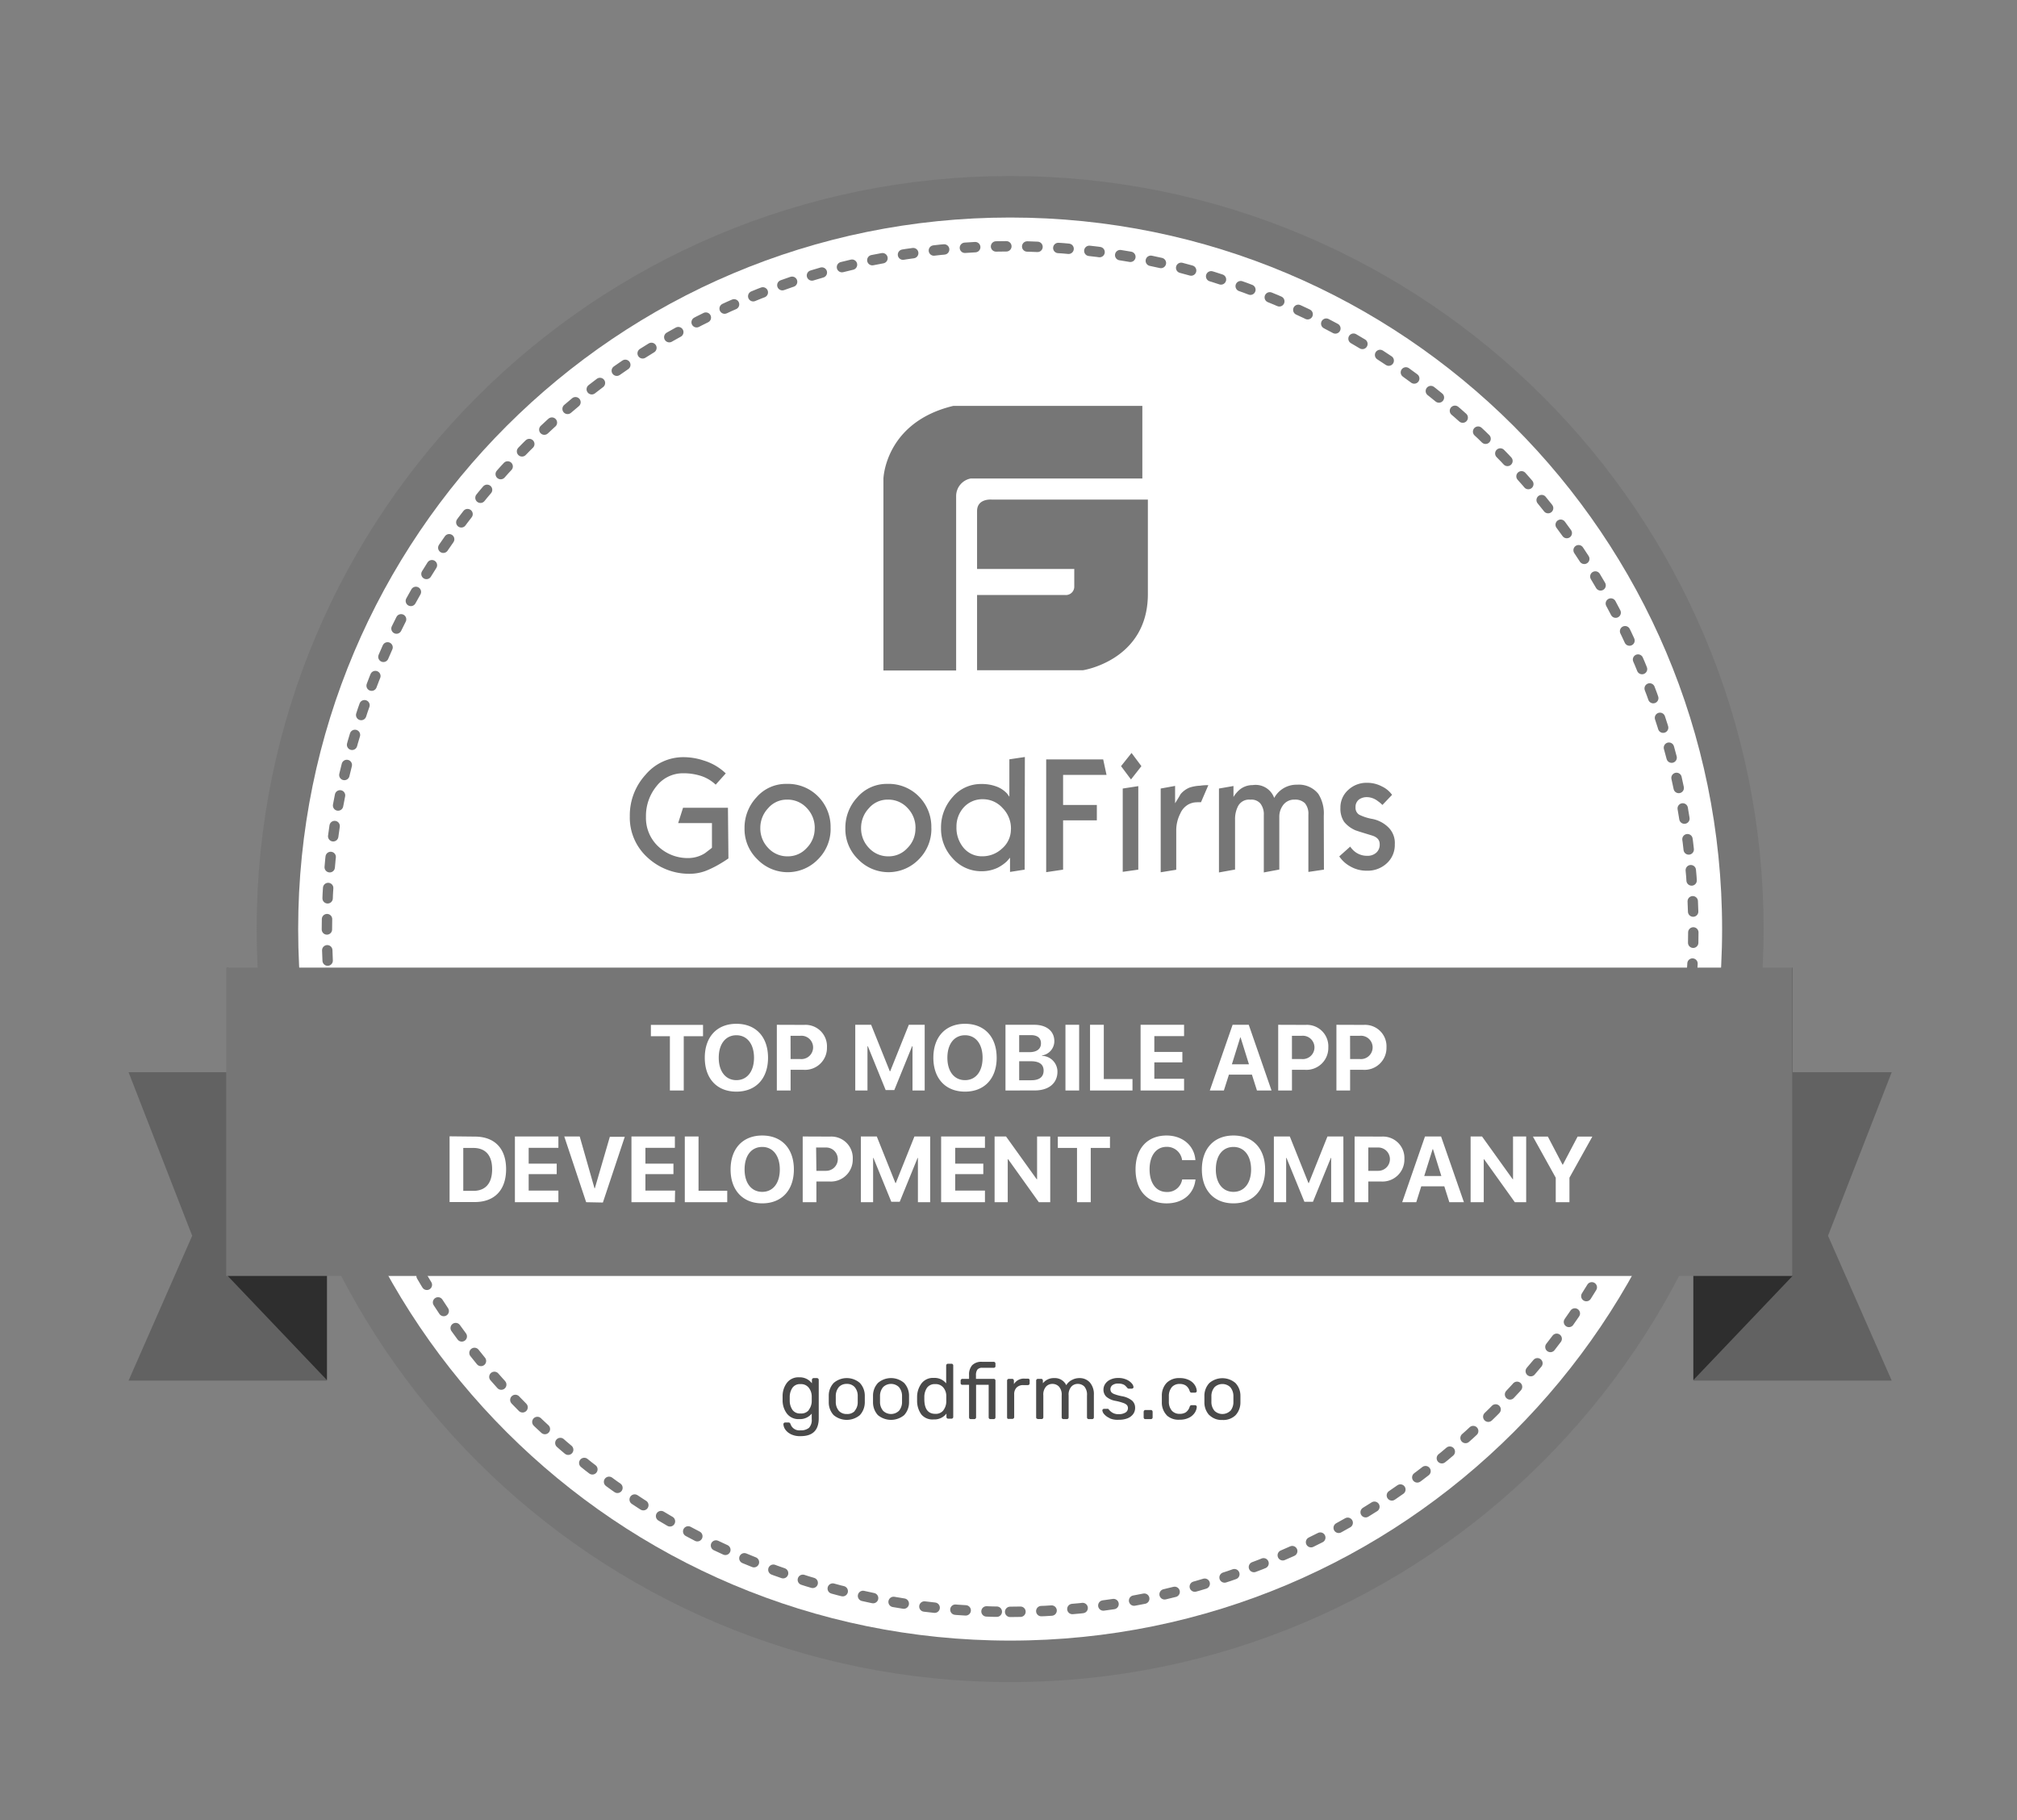
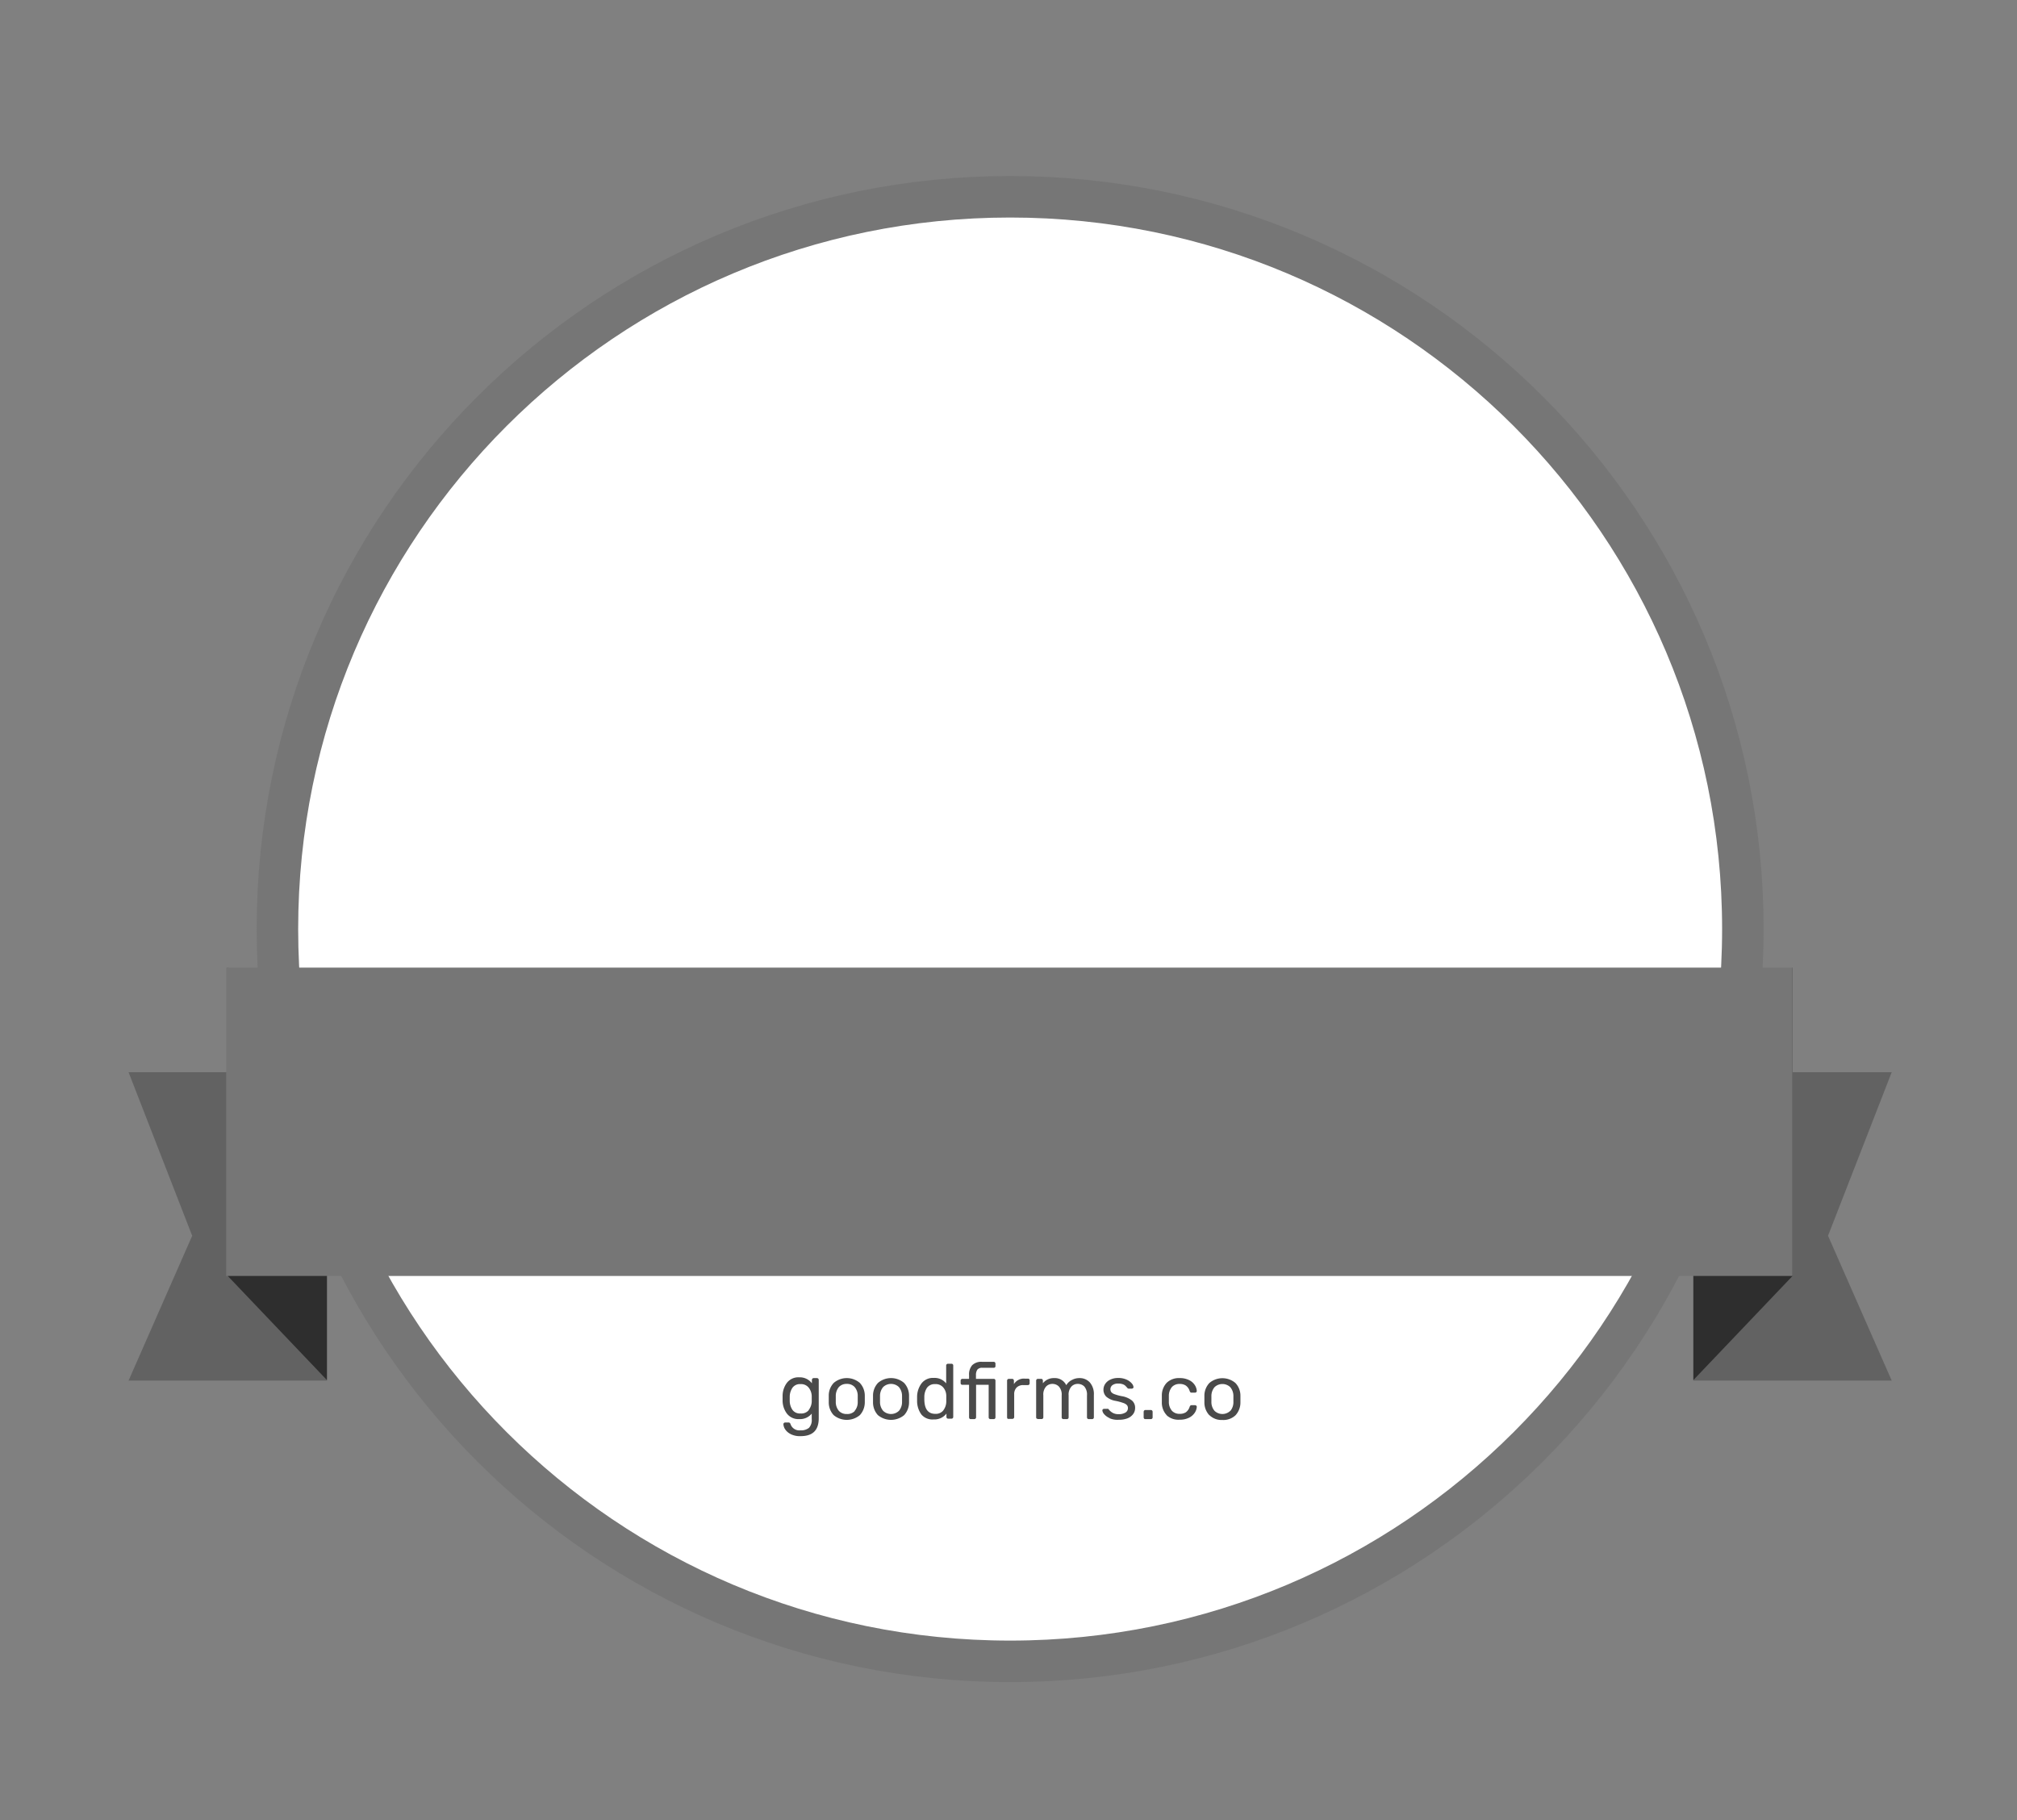
<svg xmlns="http://www.w3.org/2000/svg" width="123" height="111" fill="none">
  <rect width="100%" height="100%" fill="#808080" stroke="none" />
  <path d="M61.6 101.32c24.678 0 44.683-19.995 44.683-44.66C106.283 31.995 86.278 12 61.6 12S16.917 31.995 16.917 56.66c0 24.665 20.005 44.66 44.683 44.66z" fill="#fff" stroke="#767676" stroke-width="2.532" stroke-miterlimit="10" />
-   <path d="M61.6 98.301c23.01 0 41.664-18.643 41.664-41.64 0-22.999-18.653-41.642-41.664-41.642-23.01 0-41.665 18.643-41.665 41.641 0 22.998 18.654 41.641 41.665 41.641z" stroke="#767676" stroke-width=".634" stroke-miterlimit="10" stroke-linecap="round" stroke-dasharray="0.63 1.27 0.63 1.27 0.63 1.27" />
-   <path d="M85.057 51.494a1.51 1.51 0 0 1-.487 1.155c-.334.307-.776.47-1.23.451a1.95 1.95 0 0 1-1.001-.264 1.9 1.9 0 0 1-.668-.608l.668-.597c.04.062.086.12.137.173a1.186 1.186 0 0 0 .888.388.791.791 0 0 0 .564-.19.647.647 0 0 0 .207-.525c0-.257-.163-.434-.487-.528-.645-.197-1.002-.307-1.039-.334a1.791 1.791 0 0 1-.644-.497 1.443 1.443 0 0 1-.224-.849 1.425 1.425 0 0 1 .478-1.095 1.626 1.626 0 0 1 1.138-.434c.323-.003.641.075.925.227.243.115.452.29.608.508l-.588.617a1.832 1.832 0 0 0-.277-.233 1.111 1.111 0 0 0-.648-.244.818.818 0 0 0-.487.133.562.562 0 0 0-.227.481.495.495 0 0 0 .22.455c.258.127.534.216.818.263.373.075.714.259.982.528a1.334 1.334 0 0 1 .374 1.019zm-4.321 1.542-.949.14v-3.489a1.002 1.002 0 0 0-.21-.701.845.845 0 0 0-.631-.22.835.835 0 0 0-.755.417 1.17 1.17 0 0 0-.177.598v3.249l-.945.177V49.71a1.062 1.062 0 0 0-.207-.704.707.707 0 0 0-.564-.24h-.09a.752.752 0 0 0-.722.423 1.72 1.72 0 0 0-.17.812v3.029l-.982.177V48.09l.885-.154v.668c.08-.132.177-.254.287-.364a1.237 1.237 0 0 1 .885-.36 1.205 1.205 0 0 1 1.312.784 1.547 1.547 0 0 1 1.396-.808 1.515 1.515 0 0 1 1.293.558c.25.398.367.866.334 1.335l.01 3.286zm-7.05-5.15-.448 1.04a1.275 1.275 0 0 0-.177 0c-.091 0-.183.006-.273.02a1.219 1.219 0 0 0-.298.103c-.23.124-.412.323-.514.565-.165.323-.25.682-.247 1.045v2.384l-.948.154V48.09l.878-.16v1.061c.11-.183.23-.367.334-.557.15-.181.345-.322.564-.408.205-.064.417-.101.631-.11.165-.025.331-.035.498-.03zm-4.271 5.15-.949.134v-5.08l.949-.146v5.092zm.19-6.311-.635.811-.607-.811.64-.805.602.805zm-2.127.534h-2.649v1.834h2.058v.938h-2.058v3.005l-1.031.154v-6.876h3.476l.204.945zm-5.828 3.313a1.766 1.766 0 0 0-.514-1.296 1.597 1.597 0 0 0-1.179-.534 1.532 1.532 0 0 0-1.196.508 1.733 1.733 0 0 0-.434 1.178c-.017.47.141.93.444 1.29a1.447 1.447 0 0 0 1.133.504 1.74 1.74 0 0 0 1.198-.468 1.534 1.534 0 0 0 .545-1.182h.003zm.835 2.464-.892.14v-.87l-.19.22c-.168.157-.358.29-.564.394a2.248 2.248 0 0 1-.969.213 2.317 2.317 0 0 1-1.767-.778 2.632 2.632 0 0 1-.718-1.85c-.013-.7.242-1.38.712-1.9a2.258 2.258 0 0 1 1.746-.791c.354-.008.706.059 1.032.197.198.09.377.218.528.373.05.067.1.14.15.204v-2.28l.945-.141-.013 6.87zm-6.656-2.514a1.72 1.72 0 0 0-.487-1.246 1.584 1.584 0 0 0-1.206-.51 1.496 1.496 0 0 0-1.152.527 1.74 1.74 0 0 0-.474 1.206c-.007.452.166.89.48 1.215a1.587 1.587 0 0 0 1.196.511 1.536 1.536 0 0 0 1.149-.504 1.644 1.644 0 0 0 .49-1.2h.004zm.969 0a2.616 2.616 0 0 1-.762 1.88 2.574 2.574 0 0 1-3.71 0 2.566 2.566 0 0 1-.775-1.89 2.718 2.718 0 0 1 .742-1.9 2.362 2.362 0 0 1 1.813-.805 2.575 2.575 0 0 1 1.937.775 2.623 2.623 0 0 1 .751 1.923l.004.017zm-7.114 0a1.733 1.733 0 0 0-.487-1.246 1.59 1.59 0 0 0-1.21-.51 1.495 1.495 0 0 0-1.148.527 1.74 1.74 0 0 0-.474 1.206c-.007.452.166.89.48 1.215a1.579 1.579 0 0 0 1.193.511 1.536 1.536 0 0 0 1.152-.504 1.67 1.67 0 0 0 .491-1.2h.003zm.969 0a2.603 2.603 0 0 1-.765 1.88 2.568 2.568 0 0 1-3.707 0 2.555 2.555 0 0 1-.778-1.89 2.718 2.718 0 0 1 .742-1.9 2.365 2.365 0 0 1 1.816-.805 2.578 2.578 0 0 1 1.937.775 2.623 2.623 0 0 1 .752 1.923l.003.017zm-6.232 1.83c-.16.11-.28.19-.367.24a6.39 6.39 0 0 1-.862.455c-.33.147-.684.229-1.045.24a3.73 3.73 0 0 1-2.672-1.002 3.276 3.276 0 0 1-1.068-2.508c-.014-.935.33-1.84.962-2.531a3.005 3.005 0 0 1 2.337-1.069c.414.004.824.074 1.216.207.5.152.958.42 1.336.782l-.615.688a2.356 2.356 0 0 0-1.002-.565c-.32-.09-.65-.134-.981-.13a2.035 2.035 0 0 0-1.62.781 2.871 2.871 0 0 0-.648 1.88 2.381 2.381 0 0 0 .741 1.794 2.614 2.614 0 0 0 1.887.715c.345-.01.681-.112.972-.298.277-.213.417-.314.424-.334v-1.5h-2.06l.297-.934h2.738l.03 3.089zM60.481 30.468s-.898-.09-.898.705v3.526h5.928v1.059a.511.511 0 0 1-.541.53h-5.387v4.586h6.465s3.914-.598 3.951-4.585v-5.821h-9.518zm9.18-5.714h-11.53c-4.172 1.002-4.259 4.448-4.259 4.448v11.689h4.435V30.248a1.092 1.092 0 0 1 .889-1.066h10.466v-4.428z" fill="#767676" />
  <path d="M115.36 65.39h-12.096v18.808h12.096l-3.884-8.833 3.884-9.975zM7.84 65.39h12.096v18.808H7.84l3.88-8.833-3.88-9.975z" fill="#626262" />
  <path d="m109.312 59.008-6.048 6.352v18.805l6.048-6.349V59.008zM13.888 59.008l6.048 6.352v18.805l-6.048-6.349V59.008z" fill="#2E2E2E" />
  <path d="M75.022 86.055a.825.825 0 0 0 .193-.551v-.357a.831.831 0 0 0-.193-.551.695.695 0 0 0-.955 0 .831.831 0 0 0-.194.55v.348a.825.825 0 0 0 .194.551.695.695 0 0 0 .955 0v.01zm-1.276.254a1.14 1.14 0 0 1-.3-.782v-.404a1.133 1.133 0 0 1 .303-.778 1.223 1.223 0 0 1 1.59 0c.198.21.307.49.304.778v.404a1.14 1.14 0 0 1-.297.782 1.07 1.07 0 0 1-.802.29 1.057 1.057 0 0 1-.788-.29h-.01zm-2.598 0a1.115 1.115 0 0 1-.297-.802v-.377c-.01-.295.096-.582.297-.798a1.058 1.058 0 0 1 .788-.287c.197-.007.393.035.571.12.142.067.263.17.35.3.072.107.115.23.124.358a.086.086 0 0 1-.03.077.107.107 0 0 1-.077.033h-.207a.113.113 0 0 1-.073-.02.382.382 0 0 1-.047-.08.628.628 0 0 0-.234-.334.668.668 0 0 0-.374-.097.617.617 0 0 0-.47.184.841.841 0 0 0-.19.56v.335a.828.828 0 0 0 .19.56.617.617 0 0 0 .47.184.669.669 0 0 0 .378-.096c.11-.084.192-.201.23-.335a.279.279 0 0 1 .047-.076.113.113 0 0 1 .073-.02h.207c.029 0 .056.01.077.03a.09.09 0 0 1 .03.077.731.731 0 0 1-.123.353.905.905 0 0 1-.351.304 1.235 1.235 0 0 1-.571.12 1.056 1.056 0 0 1-.788-.266v-.007zm-1.376.207a.106.106 0 0 1-.03-.077v-.334c0-.03.01-.058.03-.08a.098.098 0 0 1 .077-.034h.334a.097.097 0 0 1 .076.034c.02.022.03.05.03.08v.334a.103.103 0 0 1-.106.107h-.334a.107.107 0 0 1-.077-.024v-.006zm-2.104-.03a.929.929 0 0 1-.334-.24.408.408 0 0 1-.11-.228.092.092 0 0 1 .033-.073.124.124 0 0 1 .074-.027h.197a.076.076 0 0 1 .043 0 .17.17 0 0 1 .047.043c.067.085.15.155.244.207a.724.724 0 0 0 .36.077.764.764 0 0 0 .408-.097.307.307 0 0 0 .153-.273.267.267 0 0 0-.066-.187.555.555 0 0 0-.22-.127 3.13 3.13 0 0 0-.455-.124 1.18 1.18 0 0 1-.581-.26.594.594 0 0 1-.17-.438.635.635 0 0 1 .103-.334.74.74 0 0 1 .31-.264 1.06 1.06 0 0 1 .488-.103c.175-.005.348.03.508.1.121.053.23.131.317.23.058.062.096.14.107.224a.099.099 0 0 1-.033.07.11.11 0 0 1-.074.027h-.177a.107.107 0 0 1-.097-.05 1.931 1.931 0 0 0-.133-.14.43.43 0 0 0-.157-.084.74.74 0 0 0-.26-.037.571.571 0 0 0-.355.097.314.314 0 0 0-.07.425.454.454 0 0 0 .197.126c.141.052.287.093.434.12.232.034.45.127.635.271a.575.575 0 0 1 .187.448.621.621 0 0 1-.114.367.784.784 0 0 1-.334.26 1.408 1.408 0 0 1-.544.094 1.223 1.223 0 0 1-.561-.09v-.01zm-4.452.03a.108.108 0 0 1-.03-.077v-2.237a.102.102 0 0 1 .03-.077.099.099 0 0 1 .077-.034h.2a.086.086 0 0 1 .074.034.1.1 0 0 1 .03.076v.16a.84.84 0 0 1 .688-.316.764.764 0 0 1 .738.434.805.805 0 0 1 .334-.314.932.932 0 0 1 .47-.12.832.832 0 0 1 .632.263c.177.214.266.488.247.765v1.366a.109.109 0 0 1-.03.077.104.104 0 0 1-.08.03h-.2a.106.106 0 0 1-.08-.03.107.107 0 0 1-.03-.077v-1.336a.758.758 0 0 0-.158-.54.548.548 0 0 0-.41-.164.513.513 0 0 0-.388.17.731.731 0 0 0-.163.534v1.336a.105.105 0 0 1-.03.077.102.102 0 0 1-.077.03h-.207a.106.106 0 0 1-.08-.03.107.107 0 0 1-.03-.077v-1.336a.741.741 0 0 0-.164-.537.545.545 0 0 0-.404-.167.522.522 0 0 0-.388.166.731.731 0 0 0-.163.535v1.336a.104.104 0 0 1-.107.107h-.21a.107.107 0 0 1-.077-.03l-.014.003zm-1.773 0a.108.108 0 0 1-.03-.077v-2.234c0-.03.01-.058.03-.08a.11.11 0 0 1 .077-.034h.2a.1.1 0 0 1 .08.034.11.11 0 0 1 .03.08v.207a.712.712 0 0 1 .668-.334h.184a.106.106 0 0 1 .08.03.097.097 0 0 1 .027.08v.174a.104.104 0 0 1-.107.11h-.28a.553.553 0 0 0-.408.15.567.567 0 0 0-.147.411v1.393a.11.11 0 0 1-.033.076.12.12 0 0 1-.08.03h-.214a.106.106 0 0 1-.077-.01v-.006zm-2.318 0a.107.107 0 0 1-.03-.077v-1.984h-.407a.12.12 0 0 1-.077-.026.107.107 0 0 1-.03-.077v-.15a.1.1 0 0 1 .03-.077.098.098 0 0 1 .077-.034h.407v-.233a.852.852 0 0 1 .187-.595.78.78 0 0 1 .612-.21h.708a.096.096 0 0 1 .073.033.107.107 0 0 1 .03.077v.15a.1.1 0 0 1-.03.077.103.103 0 0 1-.073.027h-.698a.365.365 0 0 0-.304.113.59.59 0 0 0-.084.35v.211h1.086a.086.086 0 0 1 .073.034.1.1 0 0 1 .03.076v2.238a.109.109 0 0 1-.03.077.094.094 0 0 1-.073.03h-.204a.103.103 0 0 1-.107-.107v-1.984h-.768v1.984a.097.097 0 0 1-.034.077.099.099 0 0 1-.076.03h-.204a.107.107 0 0 1-.084-.024v-.006zm-1.596-.511a.89.89 0 0 0 .177-.521v-.364a.795.795 0 0 0-.18-.498.6.6 0 0 0-.495-.21.577.577 0 0 0-.494.214c-.11.164-.17.359-.17.557v.137c0 .605.224.905.668.905a.584.584 0 0 0 .494-.213v-.007zm-1.336.267a1.396 1.396 0 0 1-.267-.812v-.283c.003-.292.097-.574.27-.809a.874.874 0 0 1 .742-.334.906.906 0 0 1 .761.334v-1.091a.11.11 0 0 1 .07-.1.108.108 0 0 1 .04-.007h.214a.102.102 0 0 1 .077.03.103.103 0 0 1 .03.076v3.136a.105.105 0 0 1-.03.077.104.104 0 0 1-.077.03h-.203a.1.1 0 0 1-.077-.03.12.12 0 0 1-.027-.077v-.203a.921.921 0 0 1-.778.357.882.882 0 0 1-.738-.287l-.007-.007zm-1.379-.224a.825.825 0 0 0 .194-.55v-.358a.831.831 0 0 0-.194-.551.695.695 0 0 0-.955 0 .831.831 0 0 0-.194.55v.355a.825.825 0 0 0 .194.551.695.695 0 0 0 .955 0v.003zm-1.28.254a1.152 1.152 0 0 1-.296-.781v-.404a1.132 1.132 0 0 1 .304-.779 1.222 1.222 0 0 1 1.59 0c.196.212.305.49.303.779v.403c.002.29-.104.568-.297.782a1.252 1.252 0 0 1-1.603 0zm-1.418-.254a.805.805 0 0 0 .19-.55v-.358a.812.812 0 0 0-.19-.551.62.62 0 0 0-.478-.19.627.627 0 0 0-.48.19.845.845 0 0 0-.191.55v.355c-.005.2.063.396.19.551a.63.63 0 0 0 .481.19.618.618 0 0 0 .484-.18l-.006-.007zm-1.28.254a1.139 1.139 0 0 1-.297-.781v-.404a1.12 1.12 0 0 1 .304-.779 1.223 1.223 0 0 1 1.59 0c.197.212.305.49.304.779v.403c0 .29-.106.568-.3.782a1.245 1.245 0 0 1-1.6 0zm-1.519-.314a.885.885 0 0 0 .184-.517v-.327a.875.875 0 0 0-.184-.515.592.592 0 0 0-.498-.217.559.559 0 0 0-.49.217c-.11.164-.17.357-.17.554v.25c0 .198.06.391.17.555a.555.555 0 0 0 .49.214.587.587 0 0 0 .505-.207l-.007-.007zm-1.115 1.463a.848.848 0 0 1-.334-.3.618.618 0 0 1-.094-.294.11.11 0 0 1 .03-.074.117.117 0 0 1 .077-.03h.207a.094.094 0 0 1 .07.023c.024.02.042.047.05.077a.564.564 0 0 0 .598.378.775.775 0 0 0 .524-.15.69.69 0 0 0 .17-.535v-.334a.921.921 0 0 1-.764.334.886.886 0 0 1-.748-.334 1.335 1.335 0 0 1-.264-.812v-.26c-.002-.291.09-.575.264-.808a.879.879 0 0 1 .748-.334.919.919 0 0 1 .775.364v-.204c0-.03.01-.058.03-.08a.11.11 0 0 1 .077-.033h.203a.11.11 0 0 1 .077.033c.02.022.03.05.03.08v2.338c0 .725-.364 1.089-1.098 1.089a1.262 1.262 0 0 1-.622-.127l-.006-.007z" fill="#4A4A4A" />
  <path d="M109.312 59.011H13.794v18.805h95.518V59.011z" fill="#767676" />
-   <path d="M40.851 66.505v-3.31h-1.159v-.69h3.18v.69h-1.176v3.31h-.845zM46.836 64.508c0 1.272-.745 2.067-1.93 2.067-1.186 0-1.927-.795-1.927-2.067 0-1.272.741-2.07 1.927-2.07 1.185 0 1.93.794 1.93 2.07zm-3.006 0c0 .835.421 1.366 1.076 1.366.654 0 1.075-.531 1.075-1.366 0-.835-.42-1.372-1.075-1.372s-1.076.53-1.076 1.372zM49.043 62.504a1.306 1.306 0 0 1 1.386 1.37 1.336 1.336 0 0 1-1.426 1.369h-.791v1.262h-.839v-4.007l1.67.006zm-.831 2.084h.607a.712.712 0 1 0 0-1.42h-.61l.003 1.42zM56.39 66.505h-.744v-2.698h-.024l-1.085 2.671h-.528l-1.085-2.671H52.9v2.698h-.745v-4.007h.968l1.139 2.835h.023l1.136-2.835h.968v4.007zM60.779 64.508c0 1.272-.749 2.067-1.93 2.067-1.183 0-1.931-.795-1.931-2.067 0-1.272.745-2.07 1.93-2.07 1.186 0 1.93.794 1.93 2.07zm-3.006 0c0 .835.417 1.366 1.075 1.366.658 0 1.072-.531 1.072-1.366 0-.835-.417-1.372-1.072-1.372-.654 0-1.075.53-1.075 1.372zM61.316 66.505v-4.007h1.753c.752 0 1.226.387 1.226 1.001a.882.882 0 0 1-.751.869v.023a.968.968 0 0 1 .941.965c0 .705-.53 1.146-1.382 1.146l-1.787.003zm.835-2.338h.628c.447 0 .701-.197.701-.534s-.223-.504-.614-.504h-.715v1.038zm.748 1.713c.481 0 .742-.203.742-.587 0-.384-.268-.571-.762-.571h-.728v1.159h.748zM64.973 66.505v-4.007h.835v4.007h-.835zM69.06 66.505h-2.588v-4.007h.839v3.31h1.75v.697zM72.207 66.505h-2.652v-4.007h2.652v.69h-1.814v.966h1.71v.635h-1.71v1.001h1.814v.715zM76.344 65.537h-1.402l-.308.968h-.858l1.39-4.007h.985l1.389 4.007h-.889l-.307-.968zm-1.222-.628h1.042l-.511-1.64h-.02l-.511 1.64zM79.617 62.504a1.306 1.306 0 0 1 1.386 1.37 1.335 1.335 0 0 1-1.43 1.369h-.787v1.262h-.839v-4.007l1.67.006zm-.832 2.084h.608a.712.712 0 1 0 0-1.42h-.608v1.42zM83.164 62.504a1.307 1.307 0 0 1 1.386 1.37 1.338 1.338 0 0 1-1.426 1.369h-.792v1.262h-.835v-4.007l1.667.006zm-.832 2.084h.608a.712.712 0 1 0 0-1.42h-.611l.003 1.42zM28.956 69.317c1.202 0 1.907.718 1.907 1.987 0 1.27-.705 2.004-1.907 2.004h-1.54V69.3l1.54.017zm-.705 3.31h.605c.748 0 1.155-.455 1.155-1.32s-.417-1.299-1.155-1.299h-.605v2.618zM34.052 73.318H31.4V69.31h2.652v.692h-1.813v.965h1.71v.64h-1.71v1.003h1.813v.708zM35.745 73.318 34.41 69.31h.942l.902 3.16h.02l.915-3.14h.911l-1.335 4.008-1.019-.02zM41.155 73.318h-2.648V69.31h2.648v.692h-1.797v.965h1.71v.64h-1.71v1.003h1.81l-.013.708zM44.348 73.318H41.76V69.31h.838v3.31h1.75v.698zM48.412 71.321c0 1.272-.748 2.067-1.93 2.067s-1.93-.795-1.93-2.067c0-1.272.744-2.07 1.93-2.07 1.185 0 1.93.794 1.93 2.07zm-3.006 0c0 .835.418 1.366 1.076 1.366.658 0 1.072-.531 1.072-1.366 0-.835-.418-1.373-1.072-1.373-.655 0-1.076.518-1.076 1.373zM50.616 69.317a1.306 1.306 0 0 1 1.386 1.37 1.335 1.335 0 0 1-1.426 1.368h-.791v1.263h-.835V69.31l1.666.007zm-.831 2.087h.594a.711.711 0 1 0 0-1.422h-.611l.017 1.422zM56.724 73.318h-.748v-2.699h-.02l-1.089 2.672h-.514l-1.089-2.672h-.02v2.699h-.748V69.31h.972l1.136 2.839h.023l1.136-2.839h.961v4.008zM60.064 73.318h-2.672V69.31h2.672v.692H58.25v.965h1.714v.64H58.25v1.003h1.814v.708zM60.652 73.318V69.31h.698l1.87 2.608h.023V69.31h.802v4.008h-.695L61.48 70.7h-.027v2.618h-.801zM65.678 73.318v-3.31h-1.17v-.69h3.18v.69h-1.172v3.31h-.838zM69.248 71.318c0-1.29.734-2.067 1.893-2.067.962 0 1.693.607 1.757 1.502h-.812a.925.925 0 0 0-.942-.811c-.634 0-1.041.53-1.041 1.372 0 .842.404 1.38 1.041 1.38a.905.905 0 0 0 .946-.765h.814c-.096.895-.781 1.46-1.76 1.46-1.168 0-1.896-.779-1.896-2.071zM77.15 71.321c0 1.272-.746 2.067-1.931 2.067-1.186 0-1.927-.795-1.927-2.067 0-1.272.741-2.07 1.927-2.07 1.185 0 1.93.794 1.93 2.07zm-3.007 0c0 .835.421 1.366 1.076 1.366.654 0 1.075-.531 1.075-1.366 0-.835-.42-1.373-1.075-1.373s-1.075.518-1.075 1.373zM81.925 73.318h-.748v-2.699h-.02l-1.09 2.672h-.523l-1.09-2.672h-.022v2.699h-.749V69.31h.972l1.136 2.839h.023l1.136-2.839h.971l.004 4.008zM84.256 69.317a1.306 1.306 0 0 1 1.386 1.37 1.336 1.336 0 0 1-1.426 1.368h-.775v1.263h-.835V69.31l1.65.007zm-.815 2.087h.608a.711.711 0 1 0 0-1.422h-.608v1.422zM88.076 72.35H86.67l-.304.968h-.858l1.39-4.008h.981l1.393 4.008h-.889l-.307-.969zm-1.225-.628h1.045l-.511-1.64h-.02l-.514 1.64zM89.68 73.318V69.31h.697l1.87 2.608h.02V69.31h.802v4.008h-.692L90.504 70.7h-.023v2.618h-.802zM94.872 73.318v-1.493l-1.392-2.508h.911l.895 1.71h.02l.899-1.71h.898l-1.396 2.508v1.493h-.835z" fill="#fff" />
</svg>